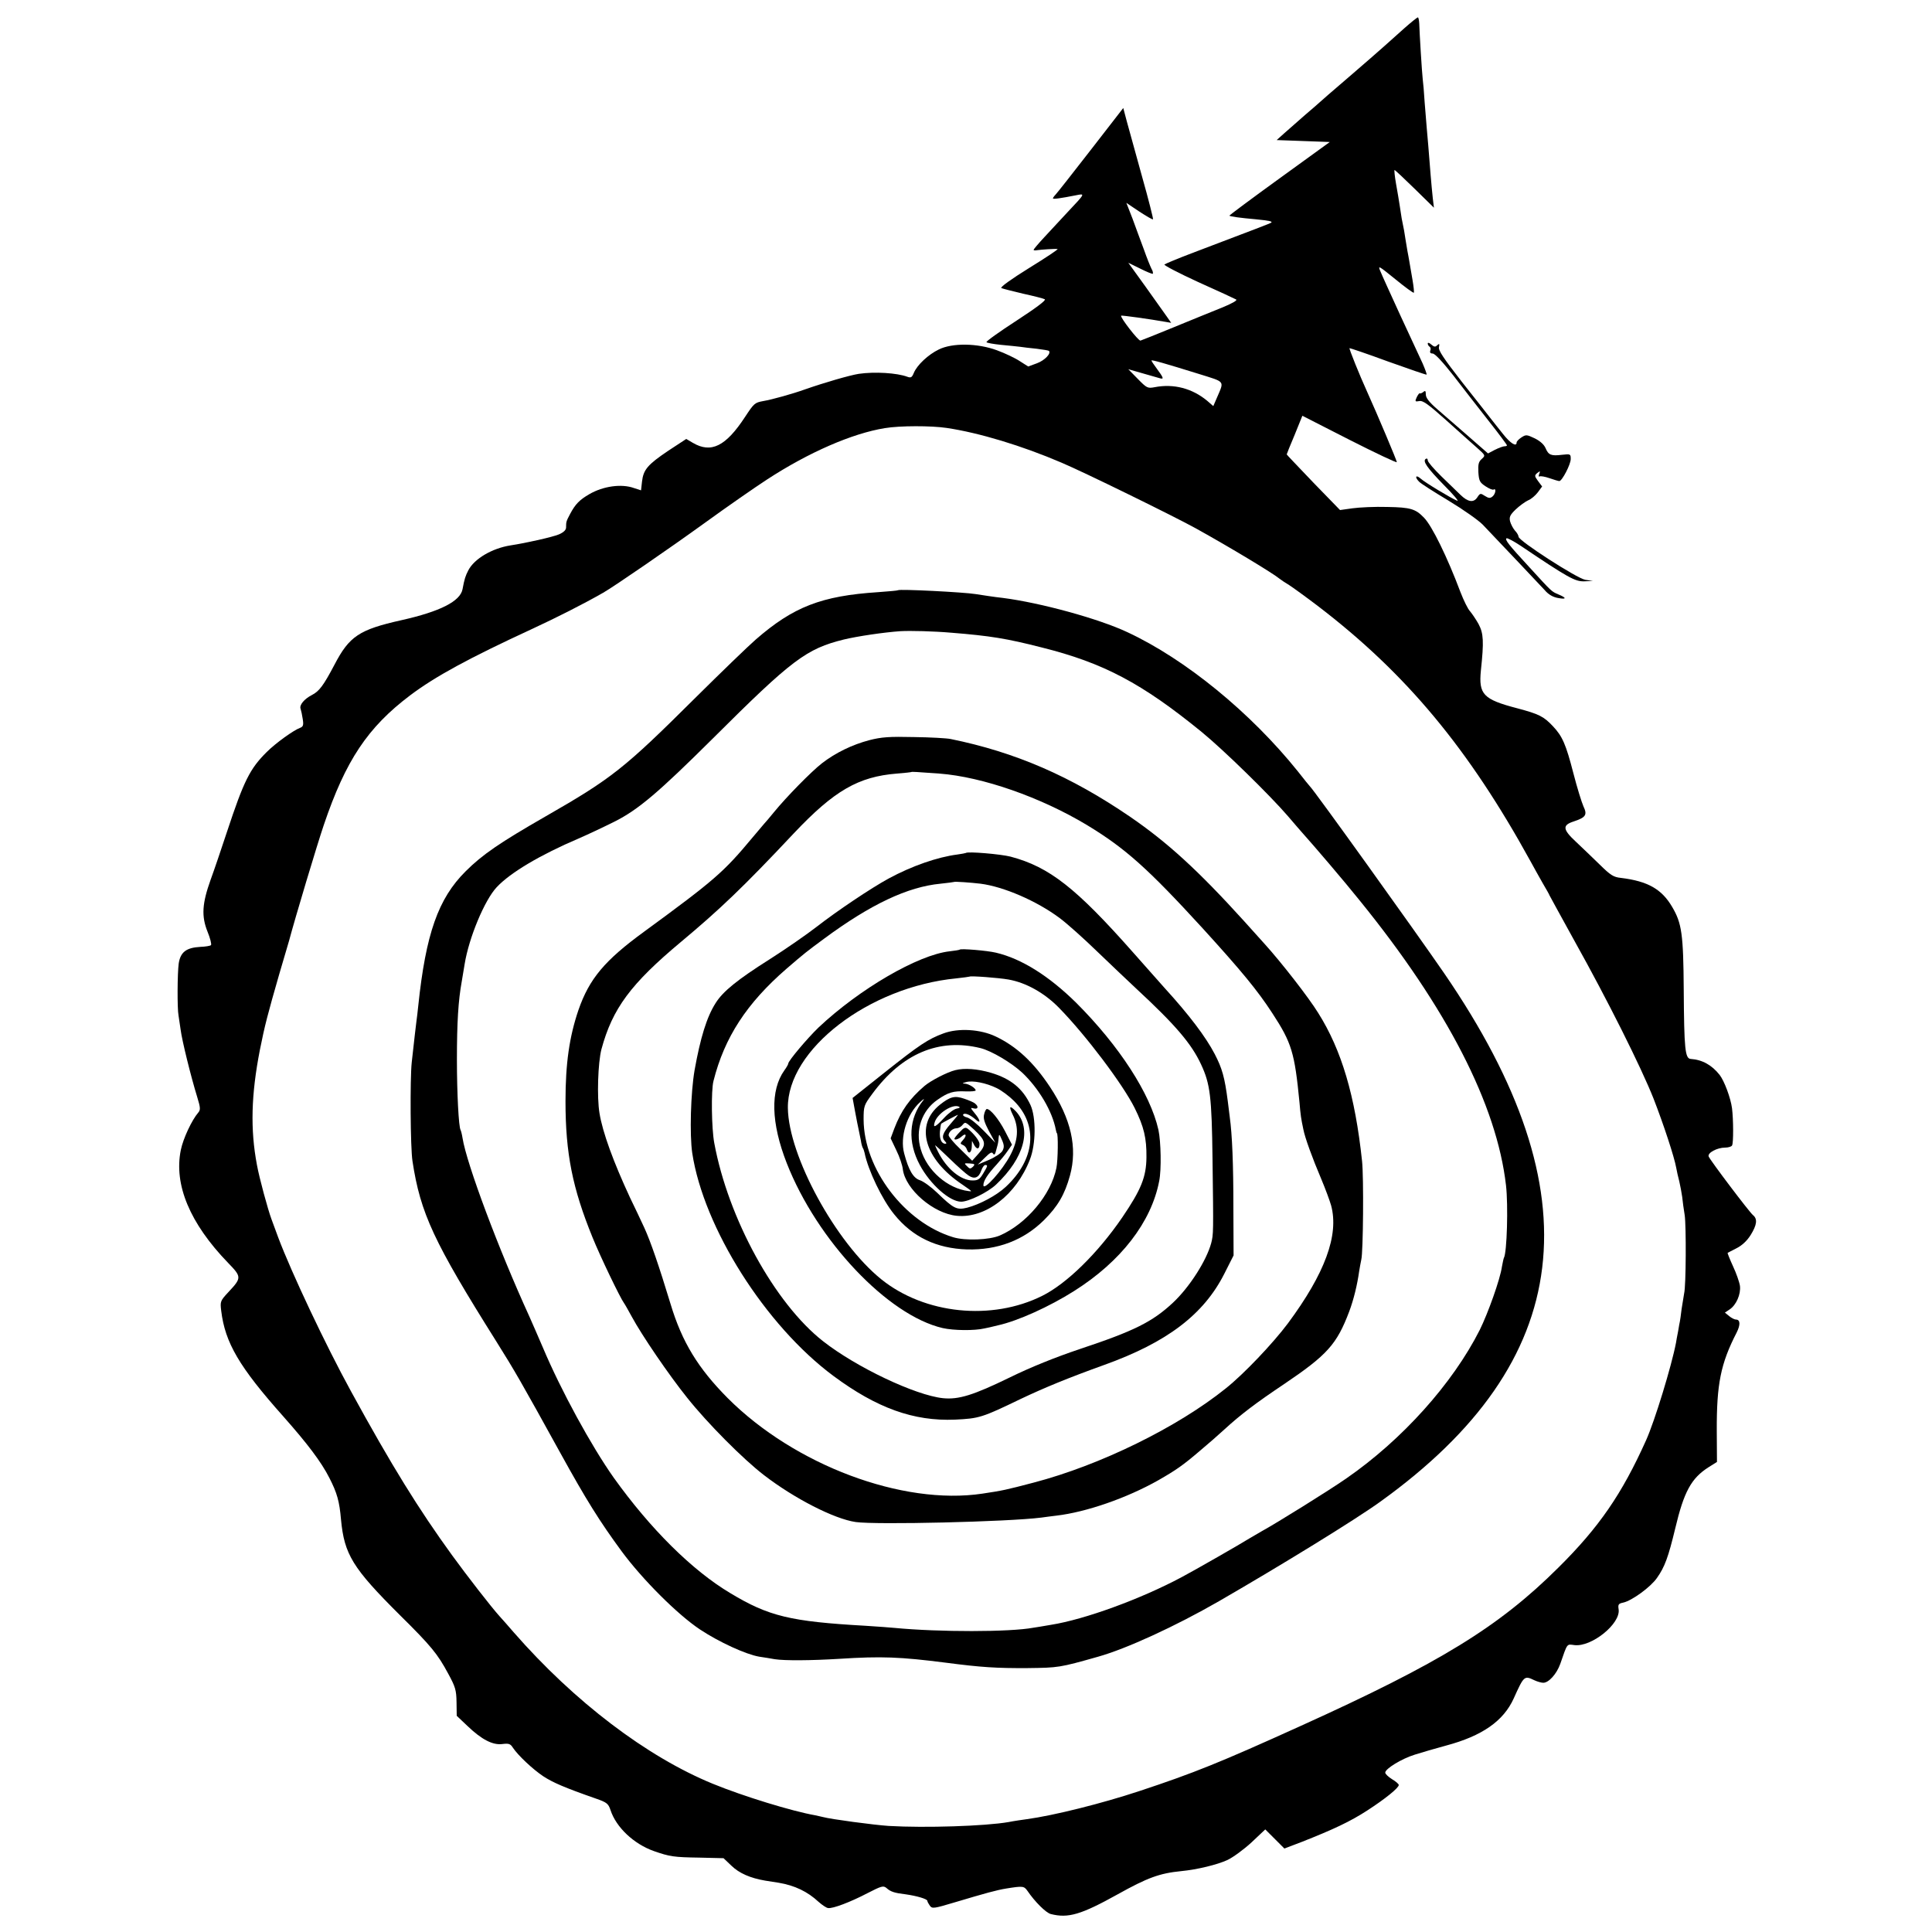
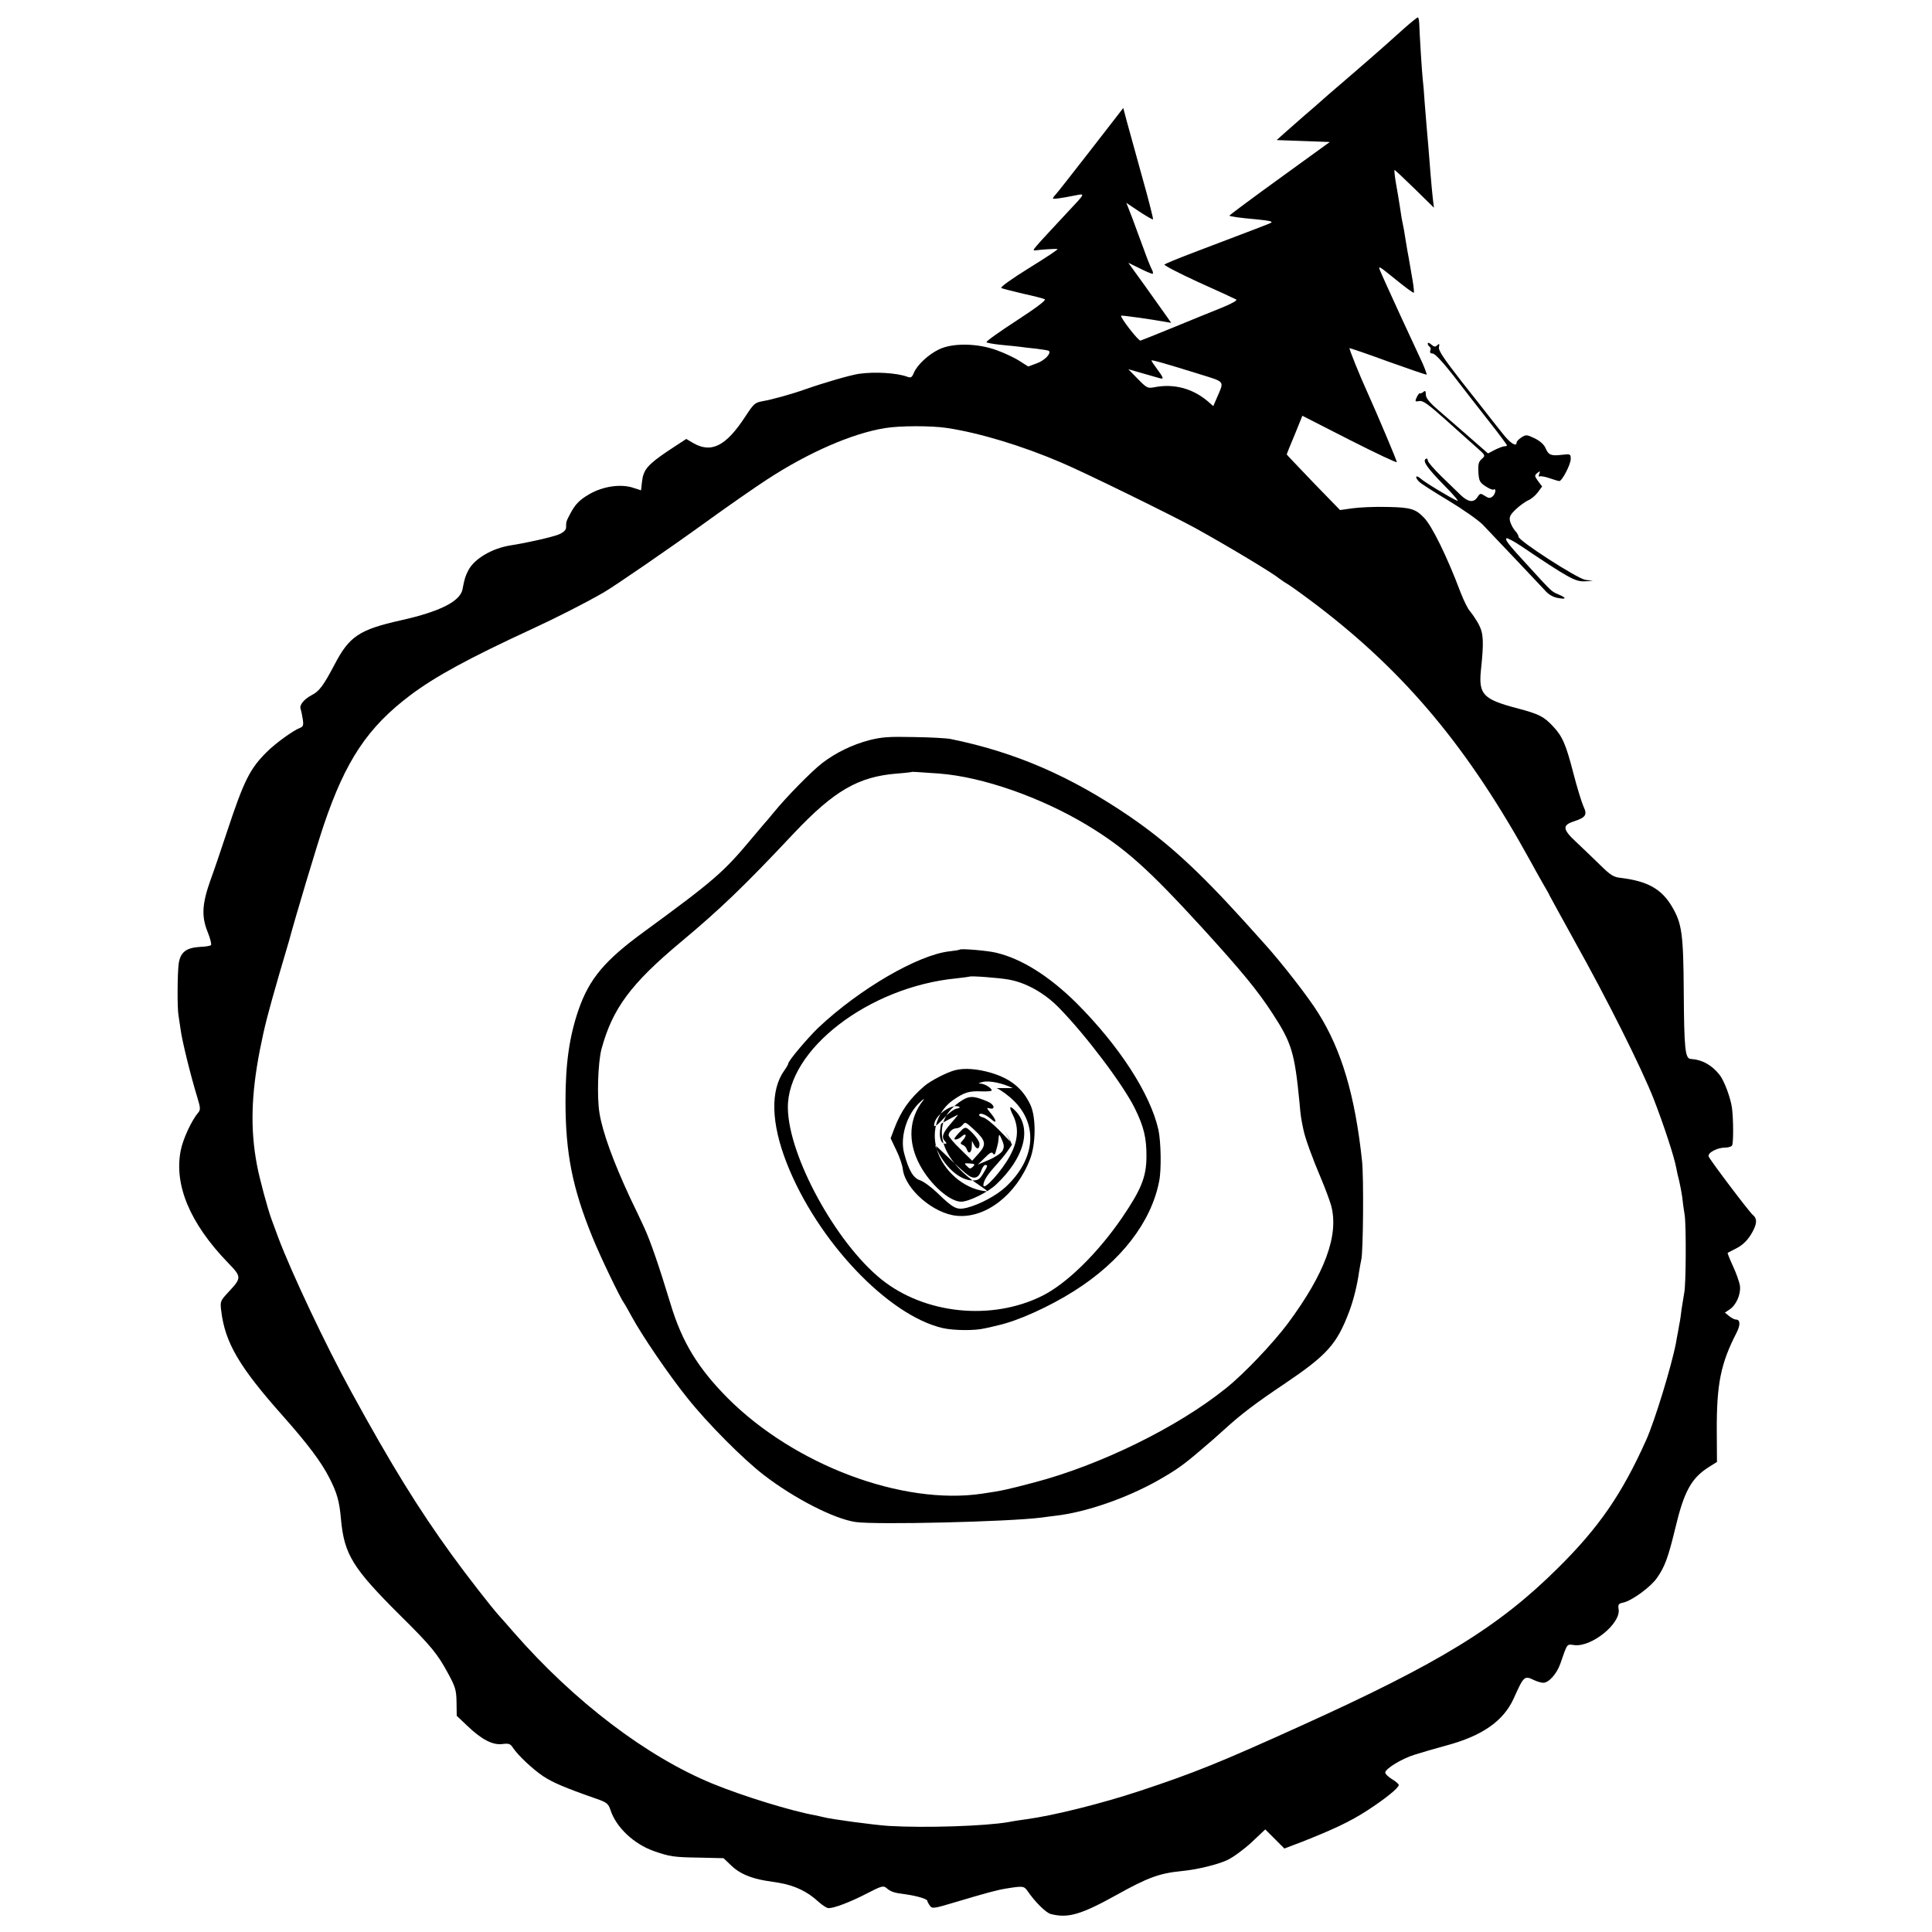
<svg xmlns="http://www.w3.org/2000/svg" version="1" width="1333.333" height="1333.333" viewBox="0 0 1000 1000">
  <path d="M726.9 14.6c-3.5 3.1-8.2 7.3-10.4 9.3-2.2 2-10.5 9.2-18.5 16.1-8 6.8-14.7 12.7-15 13-.3.3-3.6 3.2-7.5 6.5-3.8 3.3-8.7 7.6-10.8 9.5l-3.9 3.5 13.8.5 13.7.5-26.1 18.9c-14.4 10.4-26 19.1-25.9 19.2.4.5 5.8 1.2 13.7 1.9 7.1.7 8.9 1.1 7.9 1.8-.4.3-7.1 2.9-41.4 15.9-7.1 2.7-13.3 5.3-13.8 5.7-.4.4 7.5 4.5 17.5 9.1 10.1 4.5 18.9 8.6 19.6 9 .9.4-2.1 2.1-7.5 4.3-4.8 1.9-16 6.5-24.8 10.1-8.8 3.6-16.5 6.7-17.2 6.9-1.1.2-10.7-12.2-10-12.9.2-.3 15.2 1.8 23 3.2l2.9.5-2.3-3.3c-1.3-1.8-6.3-8.8-11.1-15.6L584 136l6.1 3c3.4 1.7 6.3 2.9 6.6 2.7.2-.3 0-1.5-.7-2.6-.6-1.2-2.4-5.6-3.9-9.9-1.6-4.2-4.2-11.4-5.9-16L583 105l6.7 4.5c3.7 2.4 6.9 4.3 7.1 4 .2-.2-2.3-10.2-5.7-22.2-3.3-12-6.9-24.9-7.9-28.6l-1.8-6.8-16.9 21.8c-9.3 12-17.5 22.4-18.2 23.1-.7.7-1.3 1.6-1.3 1.9 0 .5 4.2-.1 11.8-1.6 5-1 5.1-1.2-4.4 8.9-3.3 3.6-8.6 9.2-11.7 12.6-3.1 3.3-5.7 6.4-5.7 6.7 0 .3.8.4 1.8.2 2-.3 9.1-.8 10.6-.6.5.1-6.1 4.5-14.7 9.8-9.2 5.7-15.2 10-14.4 10.4.6.3 5.7 1.6 11.2 2.9 5.5 1.2 10.6 2.5 11.3 2.9.8.5-4.6 4.5-14.7 11.1-8.8 5.7-15.8 10.7-15.5 11.1.2.4 3.7 1 7.6 1.4 4 .4 8.4.8 9.8 1 1.4.2 5.2.7 8.5 1 3.3.4 6.2.9 6.4 1.1 1.3 1.3-2.1 4.9-6.1 6.4l-4.6 1.7-4.4-2.8c-2.4-1.6-7.7-4.1-11.8-5.6-10-3.7-23.1-3.9-30.1-.4-5.4 2.6-11.2 8-12.9 12.1-1 2.4-1.5 2.7-3.4 2-5.4-2-16.9-2.7-25.1-1.5-4.6.7-18 4.6-27.7 8-6.7 2.4-17.1 5.3-21.8 6.1-4.3.8-4.7 1.1-9.3 8.1-10 15.3-17.6 19.1-27.1 13.5l-3.4-2-9.3 6.1c-10.7 7.2-12.9 9.8-13.6 16l-.5 4.5-3.7-1.2c-6.4-2.3-15.9-1-23.1 3.2-5 2.9-7.2 5.1-9.9 10.2-2 3.8-2.1 4-2.1 7 0 1.3-1.2 2.5-3.7 3.6-3.4 1.4-16.7 4.4-25.1 5.7-9.5 1.5-18.7 6.9-21.8 12.9-1.5 2.9-2 4.4-3 9.8-1.2 6.2-11.5 11.5-31.6 16-21.9 4.9-27 8.3-34.7 23.1-5.7 10.8-7.9 13.7-11.6 15.6-4.1 2.1-6.7 5.3-5.9 7.2.3.9.8 3.3 1.1 5.3.5 3.1.2 3.9-1.3 4.5-3.4 1.2-12.8 8-17.3 12.5-8.8 8.7-11.9 15-20.6 41.3-2.9 8.8-6.7 20-8.5 24.9-4.4 12.3-4.8 18.8-1.6 26.8 1.4 3.4 2.2 6.6 1.8 7-.4.4-2.9.8-5.5.9-7.3.4-10.3 2.7-11.2 8.6-.7 5.1-.8 23.4-.1 26.9.2 1.2.7 4.5 1.1 7.4.7 5.6 5.3 24.2 8.6 34.9 1.7 5.5 1.7 6.6.5 8-3.3 3.8-7.8 13.4-9 19.3-3.7 18 4.7 38 24.4 58.4 7.1 7.3 7.1 7.8.4 15-4.4 4.7-4.5 5-3.9 9.9 2 16.5 9.3 29 32.1 54.6 12.5 14.1 19.7 23.6 23.9 31.9 4 7.8 5.2 12.2 6 21.5 1.7 18.1 6 25.1 30.5 49.5 16.3 16.1 19.5 20.1 25 30.3 3.7 6.8 4.2 8.5 4.3 14.7l.1 7.1 5.6 5.3c7.3 7 13.1 10 18.1 9.3 3.2-.4 4.1-.1 5.3 1.8 2.7 4.1 10.4 11.3 15.8 14.9 4.9 3.2 10.8 5.8 27.4 11.6 5.5 1.9 6.3 2.6 7.4 5.9 2.9 8.9 12 17.5 22.4 21.2 8.3 2.9 10.4 3.2 23.6 3.4l12.5.3 4.1 3.9c4 3.9 9.8 6.4 17.4 7.7 1.9.3 5.1.8 7 1.1 8.4 1.4 15 4.6 20.7 9.9 1.8 1.6 4 3.1 4.9 3.2 2.4.4 11.6-3.1 20.4-7.7 7.2-3.7 8.2-4 9.8-2.7 2.2 2 4.2 2.6 10 3.3 5.7.8 11.2 2.4 11.2 3.4 0 .4.6 1.5 1.3 2.5 1.2 1.6 2 1.5 12.7-1.7 16.4-4.9 21.9-6.4 26.8-7.2 8.7-1.4 9.2-1.3 11 1.2 3.8 5.6 9.6 11.4 12.1 12 9 2.3 15.7.3 34.6-10.2 15.4-8.6 21.7-10.9 32.8-12 8.3-.8 18.7-3.3 24.1-5.8 2.9-1.4 8.5-5.5 12.4-9.1l7.1-6.7 4.9 4.9 5 5 8.9-3.4c16.5-6.5 25.2-10.6 34-16.3 9.4-6.1 16.3-11.7 16.3-13.2 0-.5-1.6-1.9-3.5-3-1.9-1.2-3.5-2.7-3.5-3.4 0-2 8.5-7.2 15.3-9.3 3.4-1.1 10.7-3.2 16.2-4.7 18.7-5 29.7-12.7 35-24.4 5.3-11.8 5.5-11.9 10.7-9.4 1.5.7 3.6 1.3 4.6 1.3 2.8 0 6.9-4.5 8.8-9.8 3.8-11 3.3-10.2 7.3-9.7 8.9 1.1 24-11.1 22.9-18.5-.4-2.5-.1-3 2.4-3.5 4.5-1 14.1-8 17.4-12.7 4.1-5.8 5.9-10.8 9.5-25.7 4.5-19 8.3-26 17.3-31.7l4.3-2.7-.1-16.1c-.1-24.2 2-34.8 10.3-50.9 2-4 1.9-6.7-.4-6.7-.7 0-2.3-.8-3.5-1.8l-2.2-1.8 2.4-1.6c3.5-2.3 5.9-7.9 5.4-12.2-.3-2-1.9-6.6-3.6-10.2-1.7-3.7-2.9-6.8-2.8-6.9.2-.1 2.2-1.2 4.6-2.4 2.8-1.4 5.4-3.8 7.3-6.8 3.3-5.3 3.7-8.4 1.2-10.4-2-1.7-22.1-28.3-22.9-30.3-.7-1.9 4.4-4.6 8.5-4.6 1.6 0 3.3-.5 3.6-1.1.8-1.2.7-13.5 0-19.2-.7-5.4-4-14.2-6.4-17.3-4-5.1-9-7.9-15-8.3-2.9-.2-3.4-5.1-3.6-35.6-.2-29.1-1-34.6-6-43.1-5.4-9.2-12.6-13.3-26.5-15-3.9-.4-5.4-1.4-11-6.9-3.6-3.5-9.1-8.8-12.3-11.8-6.9-6.4-7.1-8.6-1.2-10.5 6.3-2.1 7.2-3.4 5.1-7.8-.9-2-3.3-9.7-5.2-17.1-3.9-15.1-5.7-19.2-10.6-24.4-4.8-5.1-7.2-6.3-18.5-9.3-17.6-4.6-20-7.2-18.8-19.5 1.6-15.1 1.4-19.2-1.2-24.1-1.4-2.5-3.4-5.4-4.4-6.6-1.1-1.1-3.3-5.6-5-10-6.8-18.1-14.7-34.2-18.8-38.4-4.4-4.6-7-5.4-19-5.6-6.4-.2-14.5.2-18.1.7l-6.4.9-13.8-14.2c-7.5-7.9-13.8-14.4-13.8-14.6 0-.2 1.8-4.7 4.1-10.1l4-9.9 24.5 12.5c13.4 6.8 24.4 12 24.4 11.5 0-.8-9.9-24.3-15.5-36.7-3.7-8.1-9.3-22-9-22.3.1-.1 9.1 2.9 19.9 6.9 10.9 3.9 19.9 7 20 6.8.2-.2-.8-2.9-2.1-5.9-1.4-3-6.6-14.3-11.6-25-4.9-10.7-9.6-21-10.3-22.8-1.3-3-.7-2.6 7.8 4.3 5 4.1 9.4 7.3 9.6 7 .2-.2-.1-3.2-.7-6.7s-1.3-7.7-1.6-9.3c-.3-1.7-.7-4.1-1-5.5-.2-1.3-.7-4-1-6-.5-3.4-.8-5.3-2-11-.2-1.4-.7-4.3-1-6.5-.3-2.2-1.2-7.3-1.9-11.3-.7-3.9-1-7.2-.8-7.2.3 0 5 4.4 10.4 9.7l10 9.8-.6-5c-.3-2.8-.8-8-1.1-11.8-1-12.5-1.6-20.2-2-24.2-.2-2.2-.7-8.3-1.1-13.5-.3-5.2-.8-10.6-1-12-.4-3.2-1.7-24.5-1.8-28.8-.1-1.7-.4-3.2-.7-3.2-.4 0-3.5 2.5-7 5.6zm-106.2 179c13.7 4.3 13 3.3 9.2 12.2l-1.9 4.4-3.1-2.7c-7.8-6.5-17.4-9-27.2-7.1-3.7.7-4.1.5-8.8-4.3l-4.9-5 7.3 2.1c3.9 1.1 8.1 2.3 9.1 2.6 2.2.6 1.9-.2-2-5.5-1.3-1.7-2.4-3.4-2.4-3.7 0-.5 7 1.5 24.7 7zM490 221.5c16.8 2.5 39 9.2 59.5 18 11.4 4.8 58.1 27.7 69.5 34 18 10 39.9 23.2 43.5 26.2.6.5 2.7 1.9 4.7 3.1 2 1.3 8.8 6.2 15.1 11 45.6 34.9 77.8 73.6 110 132.2 1.6 3 4.5 8.1 6.3 11.3 1.9 3.2 3.4 5.9 3.4 6.1 0 .1 5.9 10.8 13 23.7 17.2 30.8 34.4 65.2 40.9 81.6 5.2 13.4 10.7 30.1 11.7 35.7.3 1.7 1 4.9 1.6 7.1.5 2.2 1.2 5.8 1.5 8 .2 2.2.8 6.5 1.3 9.5.8 5.5.7 36.7-.3 40.5-.2 1.1-.8 4.7-1.3 8-.4 3.3-.8 6.2-.9 6.5-.1.3-.5 2.5-.9 5-.5 2.5-1 5.2-1.1 6-2.3 12-11 40.5-15.5 50.5-12.5 27.8-24.3 45-45.5 66-30.7 30.5-61.1 49.2-133.4 81.9-41.7 18.9-55.1 24.3-83.2 33.6-19.6 6.5-44.5 12.7-58.4 14.6-2.2.3-6.5.9-9.5 1.5-12.1 2.1-43.1 3.1-62 2-7.6-.5-30.1-3.5-34-4.6-.8-.2-2.6-.6-4-.9-12-2.1-37.4-9.9-53-16.3-34.2-14-71.7-42.5-103-78.3-3-3.5-6.3-7.2-7.4-8.4-4.5-5-16.9-21-24.6-31.6-17.2-23.7-31.3-46.4-52.4-85-13-23.7-30.8-61.4-37.6-79.5-1.2-3.3-2.8-7.6-3.5-9.5-1.8-4.8-6.3-21.3-7.5-28-3.5-18.4-3-36.4 1.5-59.5 2.5-12.6 4.1-18.7 10.1-39.5 2.5-8.5 4.8-16.2 5-17 3.1-11.7 14.5-49.7 18-60 11.3-33.4 22.7-50.5 44.7-67.1 13-9.8 30.5-19.3 63.2-34.4 12.7-5.9 26-12.6 36.7-18.7 5.9-3.4 34.4-23 52.8-36.3 11.3-8.2 25.7-18.2 32-22.3 21.6-14.1 44.2-23.9 61-26.6 7.7-1.3 24-1.3 32-.1z" />
-   <path d="M464.8 305.5c-.2.2-4.8.6-10.3 1-29.3 1.9-43.9 7.6-63.3 24.5-3.7 3.2-18 17-31.7 30.6-36.3 36.1-42.8 41.3-77 60.9-23.7 13.6-32.8 19.8-41.5 28.5-14.2 14.1-20.6 32.4-24.5 69.5-.3 2.7-.7 6.6-1 8.5-.4 3.5-.9 7.1-2.4 21-.9 8.5-.7 44.1.4 51 4.1 27 11 41.8 43.5 93.5 9.4 15 12.6 20.5 33 57.5 13.4 24.3 20.4 35.5 31.8 51 10.7 14.5 28.9 32.7 40.5 40.4 9.8 6.5 23.7 12.9 30.7 14.1 2.5.4 6.1.9 8 1.3 5.2.8 18.8.7 33.5-.2 21.8-1.4 31.5-1 55 2 18.4 2.4 26.3 2.9 42.5 2.8 15.8-.2 16.3-.2 36.4-5.9 14.6-4.1 39.9-15.7 62.5-28.7 32.7-18.9 70.6-42.2 83.5-51.5 101-72.6 111.5-159.2 33.2-273.4-15.2-22.1-67.5-95-69.6-96.9-.3-.3-3.1-3.7-6.2-7.7-24.4-30.4-58.2-58.1-88.3-72.1-14.9-7-44.9-15.2-64.3-17.7-4.7-.5-10.9-1.5-14.2-2-6.1-1-39.5-2.7-40.2-2zm27.7 22c20 1.6 28.6 3 46.6 7.6 32.1 8 52 18.6 82.8 43.7 11.4 9.3 35.4 32.8 44.7 43.6 3.2 3.8 6.4 7.4 6.9 8 6.9 7.7 22.1 25.5 30.2 35.6 45.3 55.8 71 105.8 75.8 147.5 1.2 10.4.5 35-1.1 37.6-.2.4-.6 2.4-1 4.5-.9 6.5-7.2 24.1-11.5 32.8-14 27.7-40.1 56.8-69 76.8-8.9 6.2-36.4 23.3-43.9 27.4-1.9 1.1-4.6 2.7-6 3.5-4.8 3-28.5 16.6-35.5 20.3-21 11.2-49.9 21.8-67.5 24.6-4.1.7-8.2 1.4-9.1 1.5-12.2 2.3-48.9 2.3-71.9.1-1.9-.2-8.7-.7-15-1.1-38.9-2.2-50.1-4.9-70-16.9-19.8-11.8-41.4-33.3-60.3-59.7-11.6-16.4-27.3-45.1-36.7-67.4-2.3-5.5-5.6-12.8-7.1-16.3-15.7-34.3-32.4-78.8-34.5-92.2-.3-1.9-.8-3.8-1-4.1-1-1.6-1.9-19.2-1.9-36.4 0-19.3.7-30.6 2.5-40.5.5-3 1.2-7.1 1.5-9 2.2-13.6 10.3-33.1 16.6-39.8 7.1-7.6 22.7-16.8 42.4-25.2 4.4-1.9 12.7-5.8 18.5-8.7 12.4-6.2 22.9-15.2 51-43.1 41-40.9 48.4-46.4 67.8-51.2 7.1-1.7 20.6-3.7 29.2-4.3 5.2-.3 17.4 0 26.5.8z" />
  <path d="M450 383.1c-8.8 2.3-17.5 6.5-24.6 12-5.4 4.2-18.3 17.3-24.9 25.4-2.2 2.7-4.4 5.3-5 5.9-.5.6-3.2 3.8-6 7.1-15 18-19.6 22-56.2 48.8-20.3 14.8-28.3 24.3-33.9 40.5-4.7 13.8-6.7 27.6-6.7 47.2 0 27 3.6 45 14 70.5 4 9.9 14.4 31.5 16.3 34 .4.5 2.2 3.7 4 7 5.3 9.8 19.3 30.3 28.7 42 10.5 13.2 28.9 31.7 39.7 40 15.7 12.1 36.4 22.7 47.5 24.3 10.4 1.5 78.7-.1 96.1-2.3 1.9-.3 5.4-.7 7.7-1 15.5-1.8 36.5-9.1 52.8-18.3 9.4-5.4 12.7-7.7 21.5-15.2 7.1-6.1 7.1-6 12.6-11 8.6-7.9 16.7-14 30.9-23.5 22.5-15.2 27.4-20.6 33.9-37.8 2.3-6.2 4.1-13.6 5.1-20.7.3-1.9.8-4.6 1.1-6 1-3.9 1.3-42.7.4-51-3.6-33.9-10.6-57.5-22.7-76.7-5-8.1-19.1-26.2-27.8-35.8-2-2.2-6.8-7.6-10.8-12-23.4-25.8-39.3-40.4-58.7-53.7-30.7-21-59.5-33.5-93-40.3-1.9-.4-10.5-.9-19-1-12.7-.3-16.8 0-23 1.6zm36.2 17.3c22.4 1.7 52.6 12.3 76.5 26.7 19.8 12 31.5 22.5 59.8 53.4 20.1 22.1 28.3 32 36.1 44 10 15.3 11.5 20.4 14 46 .6 7 .8 8.3 2 14 .8 4.3 4.7 15 9.3 25.8 2.1 5 4.4 11.2 5.1 13.7 4.1 15.3-3.2 35.1-22.4 61-7.8 10.4-22.8 26.2-32.1 33.6-25.1 20.2-65.1 39.8-99.5 48.8-14.5 3.8-15.9 4.1-26.5 5.7-41.4 6.2-97.2-14.8-131.8-49.4-15.4-15.5-23.7-29.1-29.6-48.7-6.1-20.1-10.4-32.5-13.6-39.5-1.8-3.9-5.1-10.9-7.4-15.6-8.6-18.5-14.2-33.8-15.8-43.7-1.4-8.3-.8-26.2 1-33.1 5.7-21.1 15.2-33.9 41.2-55.6 20.1-16.8 32.3-28.4 58.5-56.3 20.8-22 33.3-29.2 53.2-30.8 4-.3 7.4-.7 7.5-.8.3-.2 2.2-.1 14.5.8z" />
-   <path d="M499.9 441.5c-.2.1-2.2.5-4.4.8-10.2 1.3-23.5 5.9-35.5 12.4-9.2 5-26.9 16.9-37.3 25-4.9 3.8-15.8 11.4-24.3 16.8-16.6 10.5-24.2 16.6-28 22.7-4.6 7.2-7.9 18-10.9 34.8-2 11.6-2.6 33.3-1.2 42.8 5.9 38.7 37.8 89.2 73.1 115.4 22.4 16.6 41.5 23.5 62.9 22.6 12.5-.6 13.9-1 34-10.7 12.2-5.8 24.6-10.9 43.2-17.6 32.6-11.7 51.5-26.1 62.2-47.2l4.8-9.5-.1-24.7c0-22.4-.6-37.7-1.9-47.1-.2-1.9-.7-5.5-1-8-1.6-12.4-2.9-17-6.8-24.5-4.6-8.8-13.2-20.2-25.8-34-1.9-2.2-9.3-10.5-16.4-18.5-29.5-33.4-43.4-44.3-63.4-49.6-5-1.3-22.4-2.8-23.2-1.9zm7.6 15.9c11.9 1.5 29.1 8.9 41 17.8 3.9 2.9 12.6 10.7 19.5 17.4 6.9 6.6 15.9 15.2 20 19 20.4 18.9 28.7 28.6 33.7 39.4 4.7 10.1 5.5 16.6 5.9 49 .5 38.3.5 38.8-.7 43.5-2.5 9.1-11.2 22.7-19.7 30.7-10.7 10-20.1 14.7-48.4 24.1-12.5 4.2-25.2 9.3-36 14.6-19.1 9.3-26.6 11.6-34.7 10.8-14.3-1.5-44.9-16-62.1-29.5-25-19.6-49.1-63.5-56.3-102.6-1.4-7.4-1.7-27.2-.4-32.1 5.7-22.6 17.2-40.2 37.7-58 9.5-8.2 10.3-8.8 19.5-15.6 24.2-17.9 43.4-26.9 60.3-28.5 3.7-.4 6.8-.8 7-.9.3-.3 8.7.3 13.7.9z" />
  <path d="M496.8 491.5c-.2.2-2.6.6-5.3.9-16.3 1.8-46.7 19.5-67.9 39.5-5.7 5.5-15.6 17.2-15.6 18.6 0 .4-.9 2-2 3.5-7.4 10.3-6.9 27.3 1.2 48 15.7 40.1 52.3 78.8 80.7 85.4 5.7 1.3 16.5 1.4 21.6.2 1.1-.2 4.3-.9 7-1.6 10.4-2.3 26.7-9.7 39.5-17.8 24.2-15.3 39.9-35.6 44-56.9 1.2-6 .9-20.4-.4-26.5-4.2-18.7-20.3-43.5-42.5-65.7-14.2-14-28.4-22.9-41.6-26-4.6-1.1-18.1-2.2-18.7-1.6zM522 507c9.1 1.6 18.7 7 26.2 14.7 13.8 14.1 32.9 39.4 39.1 51.8 4.8 9.7 6.2 15.6 6.1 25.5-.1 10.3-2.8 16.8-12.5 31.1-12.8 18.7-28.8 34.3-41.4 40.6-26.2 13.1-60.9 9.5-83.3-8.5-23.6-19-48.1-63.9-48.4-88.7-.4-30.2 41.9-62.7 87.2-67.1 3.6-.4 6.6-.8 6.8-.9.6-.5 15.1.6 20.2 1.5z" />
-   <path d="M488.3 534.9c-7.9 2.9-12.4 5.9-30.4 20.2l-16.6 13.2 1.3 7.1c.7 3.9 1.6 8.2 1.9 9.6.3 1.4.8 3.8 1.1 5.4.2 1.6.7 3.3 1 3.8.3.4.7 1.6.9 2.5 1.8 9 9.1 24.2 15.3 31.8 9.4 11.7 21.9 17.7 37.7 18.2 15.8.4 29.3-4.7 39.9-15.2 7.1-7.1 10.7-13.2 13.4-23 4-14.5.6-29.4-10.4-46-8.5-12.8-17.3-20.9-28-26-7.9-3.8-19.4-4.5-27.1-1.6zm19.2 7.6c5.7 1.4 16.1 7.6 21.7 12.8 8.5 8.1 15.5 19.9 17.3 29.5.2.9.4 1.7.5 1.7.8 0 .6 14.1-.2 18-2.8 13.9-15.5 29-29.3 35-5.4 2.3-17.8 2.8-24.1.9-25.2-7.6-46.3-35.4-46.4-61 0-6.9.2-7.4 4.4-13.1 15.4-21 34.6-29.1 56.1-23.8z" />
-   <path d="M494.5 553.9c-4.2 1-12.7 5.4-16 8.2-7.7 6.6-12.1 12.8-15.6 22l-1.9 5.1 2.9 6.1c1.7 3.4 3.2 7.9 3.4 9.9 1.3 10.4 15.9 23 28 24.1 14.8 1.4 30.7-10.8 37.8-29.2 3.1-7.9 3.2-21.7.3-28.1-4-8.6-10.3-13.7-20.4-16.7-7.1-2.1-13.8-2.6-18.5-1.4zm21.4 9.3c2.5 1.2 6.5 4.2 8.9 6.6 12.7 12.6 11 30.3-4.2 44.5-4.8 4.5-13.5 9.1-20 10.8-5.4 1.3-6.9.6-15.6-7.8-3-2.9-7-5.8-8.8-6.4-3.5-1.1-5.9-5.2-8.2-13.9-2.3-8.4 1.4-20.4 8.2-26.5 1.8-1.7 2.5-2.1 1.7-1-7.5 9.3-8.2 21.6-1.8 33.5 5.4 10.1 15.5 19 21.4 19 3.9 0 13.9-4.9 18.1-8.9 14.6-13.8 18.6-28.8 10.2-37.9-3.2-3.3-3.8-2.7-1.6 1.8 3.3 6.5 2.8 13.3-1.3 21-4.1 7.8-13.8 18.6-13.9 15.5 0-2.3 2.1-5.6 6.9-10.8 1.8-2 4.4-5.1 5.6-6.9l2.3-3.3-3.6-7c-3.3-6.3-7.5-11.4-9.4-11.5-.4 0-1.1 1.2-1.4 2.7-.6 2.1.1 4.2 2.5 8.8l3.3 6-6-6.2c-3.3-3.4-7.1-6.5-8.6-6.9-1.4-.3-2.3-1-2.1-1.5.7-1.1 3.5 0 6.3 2.4 3 2.8 2.8.6-.3-3.1-2.3-2.8-2.3-3-.5-2.5 2.2.6 2.7-.9.7-2.5-.6-.6-3.2-1.7-5.6-2.5-4.9-1.7-7.3-1.1-12.6 3.1-13.1 10.5-8.2 28.1 11.7 41.4 5.2 3.6 5.2 3.6 3.1 3.3-10.8-1.3-21.5-10.6-24.7-21.6-3-9.9.5-20.1 8.7-25.7 5.5-3.8 8.1-4.6 14.5-4.3 2.8.1 5.2-.1 5.2-.5 0-1.2-3.4-3.3-5.5-3.5-1.6-.1-1.6-.2.5-.8 3.3-1 10.4.4 15.9 3.1zm-20.7 10.6c-1.3.2-4.2 2.3-6.5 4.8-4.5 4.8-5.8 5.4-5 2.6 1.2-4.8 9.6-10.2 12.8-8.3.6.3 0 .7-1.3.9zm-3.1 7.8c-4.2 4.8-5 7.1-2.9 9.2.8.8.8 1.2.1 1.2-2 0-3.1-2.5-2.8-6.3.2-2.1.5-4 .7-4.1.4-.4 8.2-4.5 8.6-4.6.2 0-1.5 2.1-3.7 4.6zm12.1 3.1c6.1 5.7 6.5 7.7 2.4 12.3l-3.4 3.8-6.1-6c-3.4-3.2-6.1-6.5-6.1-7.2 0-1.7 2.1-3.6 4.1-3.6.9 0 2.2-.7 2.9-1.5 1.7-2 1.5-2 6.2 2.2zm14.7 10.9c-.6 1.2-3.7 3.3-6.9 4.7l-5.9 2.5 3.6-3.5c2.7-2.7 3.7-3.3 4.3-2.2.6.9 1.1.5 1.6-1.7 1.1-3.9 1.1-4.1 1.3-6.7.2-1.9.4-1.7 1.7 1.3 1.2 2.7 1.2 3.9.3 5.6zm-17.5 12.9c3 2 5.2 1.1 6.5-2.6.5-1.6 1.5-2.9 2-2.9 1.5 0 1.4.4-1 4.4-1.8 3-2.7 3.6-5.5 3.6-6.1 0-13.4-6-17.8-14.7-.9-1.8-1.6-3.3-1.6-3.5 0-.2 3.4 2.9 7.5 6.9s8.5 7.9 9.9 8.8zm2.2-4.6c-1.3 1.2-1.7 1.2-3.1-.3-1.6-1.5-1.5-1.6 1.4-1.4 2.7.2 2.9.4 1.7 1.7z" />
+   <path d="M494.5 553.9c-4.2 1-12.7 5.4-16 8.2-7.7 6.6-12.1 12.8-15.6 22l-1.9 5.1 2.9 6.1c1.7 3.4 3.2 7.9 3.4 9.9 1.3 10.4 15.9 23 28 24.1 14.8 1.4 30.7-10.8 37.8-29.2 3.1-7.9 3.2-21.7.3-28.1-4-8.6-10.3-13.7-20.4-16.7-7.1-2.1-13.8-2.6-18.5-1.4zm21.4 9.3c2.5 1.2 6.5 4.2 8.9 6.6 12.7 12.6 11 30.3-4.2 44.5-4.8 4.5-13.5 9.1-20 10.8-5.4 1.3-6.9.6-15.6-7.8-3-2.9-7-5.8-8.8-6.4-3.5-1.1-5.9-5.2-8.2-13.9-2.3-8.4 1.4-20.4 8.2-26.5 1.8-1.7 2.5-2.1 1.7-1-7.5 9.3-8.2 21.6-1.8 33.5 5.4 10.1 15.5 19 21.4 19 3.9 0 13.9-4.9 18.1-8.9 14.6-13.8 18.6-28.8 10.2-37.9-3.2-3.3-3.8-2.7-1.6 1.8 3.3 6.5 2.8 13.3-1.3 21-4.1 7.8-13.8 18.6-13.9 15.5 0-2.3 2.1-5.6 6.9-10.8 1.8-2 4.4-5.1 5.6-6.9l2.3-3.3-3.6-7l3.3 6-6-6.2c-3.3-3.4-7.1-6.5-8.6-6.9-1.4-.3-2.3-1-2.1-1.5.7-1.1 3.5 0 6.3 2.4 3 2.8 2.8.6-.3-3.1-2.3-2.8-2.3-3-.5-2.5 2.2.6 2.7-.9.7-2.5-.6-.6-3.2-1.7-5.6-2.5-4.9-1.7-7.3-1.1-12.6 3.1-13.1 10.5-8.2 28.1 11.7 41.4 5.2 3.6 5.2 3.6 3.1 3.3-10.8-1.3-21.5-10.6-24.7-21.6-3-9.9.5-20.1 8.7-25.7 5.5-3.8 8.1-4.6 14.5-4.3 2.8.1 5.2-.1 5.2-.5 0-1.2-3.4-3.3-5.5-3.5-1.6-.1-1.6-.2.5-.8 3.3-1 10.4.4 15.9 3.1zm-20.7 10.6c-1.3.2-4.2 2.3-6.5 4.8-4.5 4.8-5.8 5.4-5 2.6 1.2-4.8 9.6-10.2 12.8-8.3.6.3 0 .7-1.3.9zm-3.1 7.8c-4.2 4.8-5 7.1-2.9 9.2.8.8.8 1.2.1 1.2-2 0-3.1-2.5-2.8-6.3.2-2.1.5-4 .7-4.1.4-.4 8.2-4.5 8.6-4.6.2 0-1.5 2.1-3.7 4.6zm12.1 3.1c6.1 5.7 6.5 7.7 2.4 12.3l-3.4 3.8-6.1-6c-3.4-3.2-6.1-6.5-6.1-7.2 0-1.7 2.1-3.6 4.1-3.6.9 0 2.2-.7 2.9-1.5 1.7-2 1.5-2 6.2 2.2zm14.7 10.9c-.6 1.2-3.7 3.3-6.9 4.7l-5.9 2.5 3.6-3.5c2.7-2.7 3.7-3.3 4.3-2.2.6.9 1.1.5 1.6-1.7 1.1-3.9 1.1-4.1 1.3-6.7.2-1.9.4-1.7 1.7 1.3 1.2 2.7 1.2 3.9.3 5.6zm-17.5 12.9c3 2 5.2 1.1 6.5-2.6.5-1.6 1.5-2.9 2-2.9 1.5 0 1.4.4-1 4.4-1.8 3-2.7 3.6-5.5 3.6-6.1 0-13.4-6-17.8-14.7-.9-1.8-1.6-3.3-1.6-3.5 0-.2 3.4 2.9 7.5 6.9s8.5 7.9 9.9 8.8zm2.2-4.6c-1.3 1.2-1.7 1.2-3.1-.3-1.6-1.5-1.5-1.6 1.4-1.4 2.7.2 2.9.4 1.7 1.7z" />
  <path d="M496.7 586c-1.5 1.5-2.7 3.1-2.7 3.4 0 .9 2.3.2 3.8-1.2 2.2-2 2.8-.5.7 1.8-1.6 1.8-1.6 2-.2 2.6.9.3 1.9 1.4 2.2 2.5.9 2.6 2.5 1.4 2.5-1.9l.1-2.7 1.2 2.3c1.4 2.4 2.7 2 2.7-.7 0-1.6-3-5.4-6-7.8-1.3-1-2.1-.7-4.3 1.7zM739 177.8c0 .6.4 1.3 1 1.7.5.3.7 1.2.3 2-.3 1 .1 1.5 1.3 1.5 1.2.1 5.1 4.3 10.6 11.3 4.7 6.2 13 16.7 18.2 23.4 5.3 6.7 9.6 12.5 9.6 12.8 0 .3-.6.5-1.3.5-.7 0-2.9.8-4.9 1.8l-3.6 1.9-10.4-9.1c-5.8-5-13-11.3-16.1-14-4-3.5-5.7-5.7-5.7-7.4 0-1.9-.3-2.2-1.3-1.3-.8.6-1.6.9-1.8.7-.2-.3-.9.6-1.6 2-1 2.2-.9 2.4 1.3 2 1.9-.4 4.6 1.6 13.7 9.7 6.2 5.6 13.4 12 16 14.3 4.6 4.1 4.7 4.1 2.6 6-1.6 1.4-1.9 2.8-1.7 6.8.3 4.5.7 5.3 3.7 7.3 1.8 1.2 3.7 2 4.2 1.7 1.5-.9 1 2.3-.6 3.6-1.2 1-2 .9-3.9-.3-2.3-1.5-2.5-1.5-4 .8-1.9 2.8-4.8 2.4-8.7-1.4-1.5-1.4-5.9-5.7-9.8-9.5-3.9-3.8-7.1-7.5-7.1-8.3 0-.8-.4-1.2-1-.8-1.8 1.1.6 4.6 9.3 13.5 4.9 4.9 8 8.6 7 8.2-3.4-1.4-16.8-9.5-19-11.5-2.5-2.2-3.2-.8-.8 1.6.8.9 7.7 5.3 15.2 9.8 7.6 4.6 15.6 10.2 17.8 12.5 8.9 9.3 31 32.7 32 33.8 2 2.4 4.5 3.8 7.4 4.2 4 .7 3.9-.2-.2-1.9-3.7-1.6-3.2-1.1-15-14-11-11.9-12.9-14.4-11.9-15.1.4-.2 3.7 1.5 7.3 3.9 24.5 16.5 28.1 18.5 32.8 18.4l4.6-.2-4-.6c-4.4-.8-34.5-20.2-34.5-22.3 0-.6-.8-2.1-1.9-3.2-1-1.2-2.1-3.3-2.5-4.8-.5-2.2 0-3.3 2.9-6.1 2-1.9 4.9-4 6.4-4.7 1.6-.6 3.8-2.5 5.1-4.2l2.2-3-2.1-2.8c-1.9-2.6-1.9-2.9-.4-4.2 1.5-1.1 1.6-1.1 1 .5-.4 1-.3 1.6.2 1.3.5-.3 2.8.1 5.1.9s4.6 1.5 5.1 1.5c1.4 0 5.9-8.6 5.9-11.4 0-2.6-.1-2.7-4.5-2.2-5.7.7-7 .1-8.5-3.4-.8-1.9-2.8-3.7-5.6-5.1-4.2-2-4.6-2-6.9-.5-1.4.9-2.5 2.1-2.5 2.6 0 2.5-3.2.5-7-4.3-2.3-2.8-5.2-6.6-6.5-8.2-1.3-1.7-7.9-10.1-14.8-18.8-9.5-12.2-12.3-16.4-11.9-18 .4-1.8.2-2-.9-1-1 1-1.6.9-3.1-.4-1-.9-1.8-1.1-1.8-.5z" />
</svg>